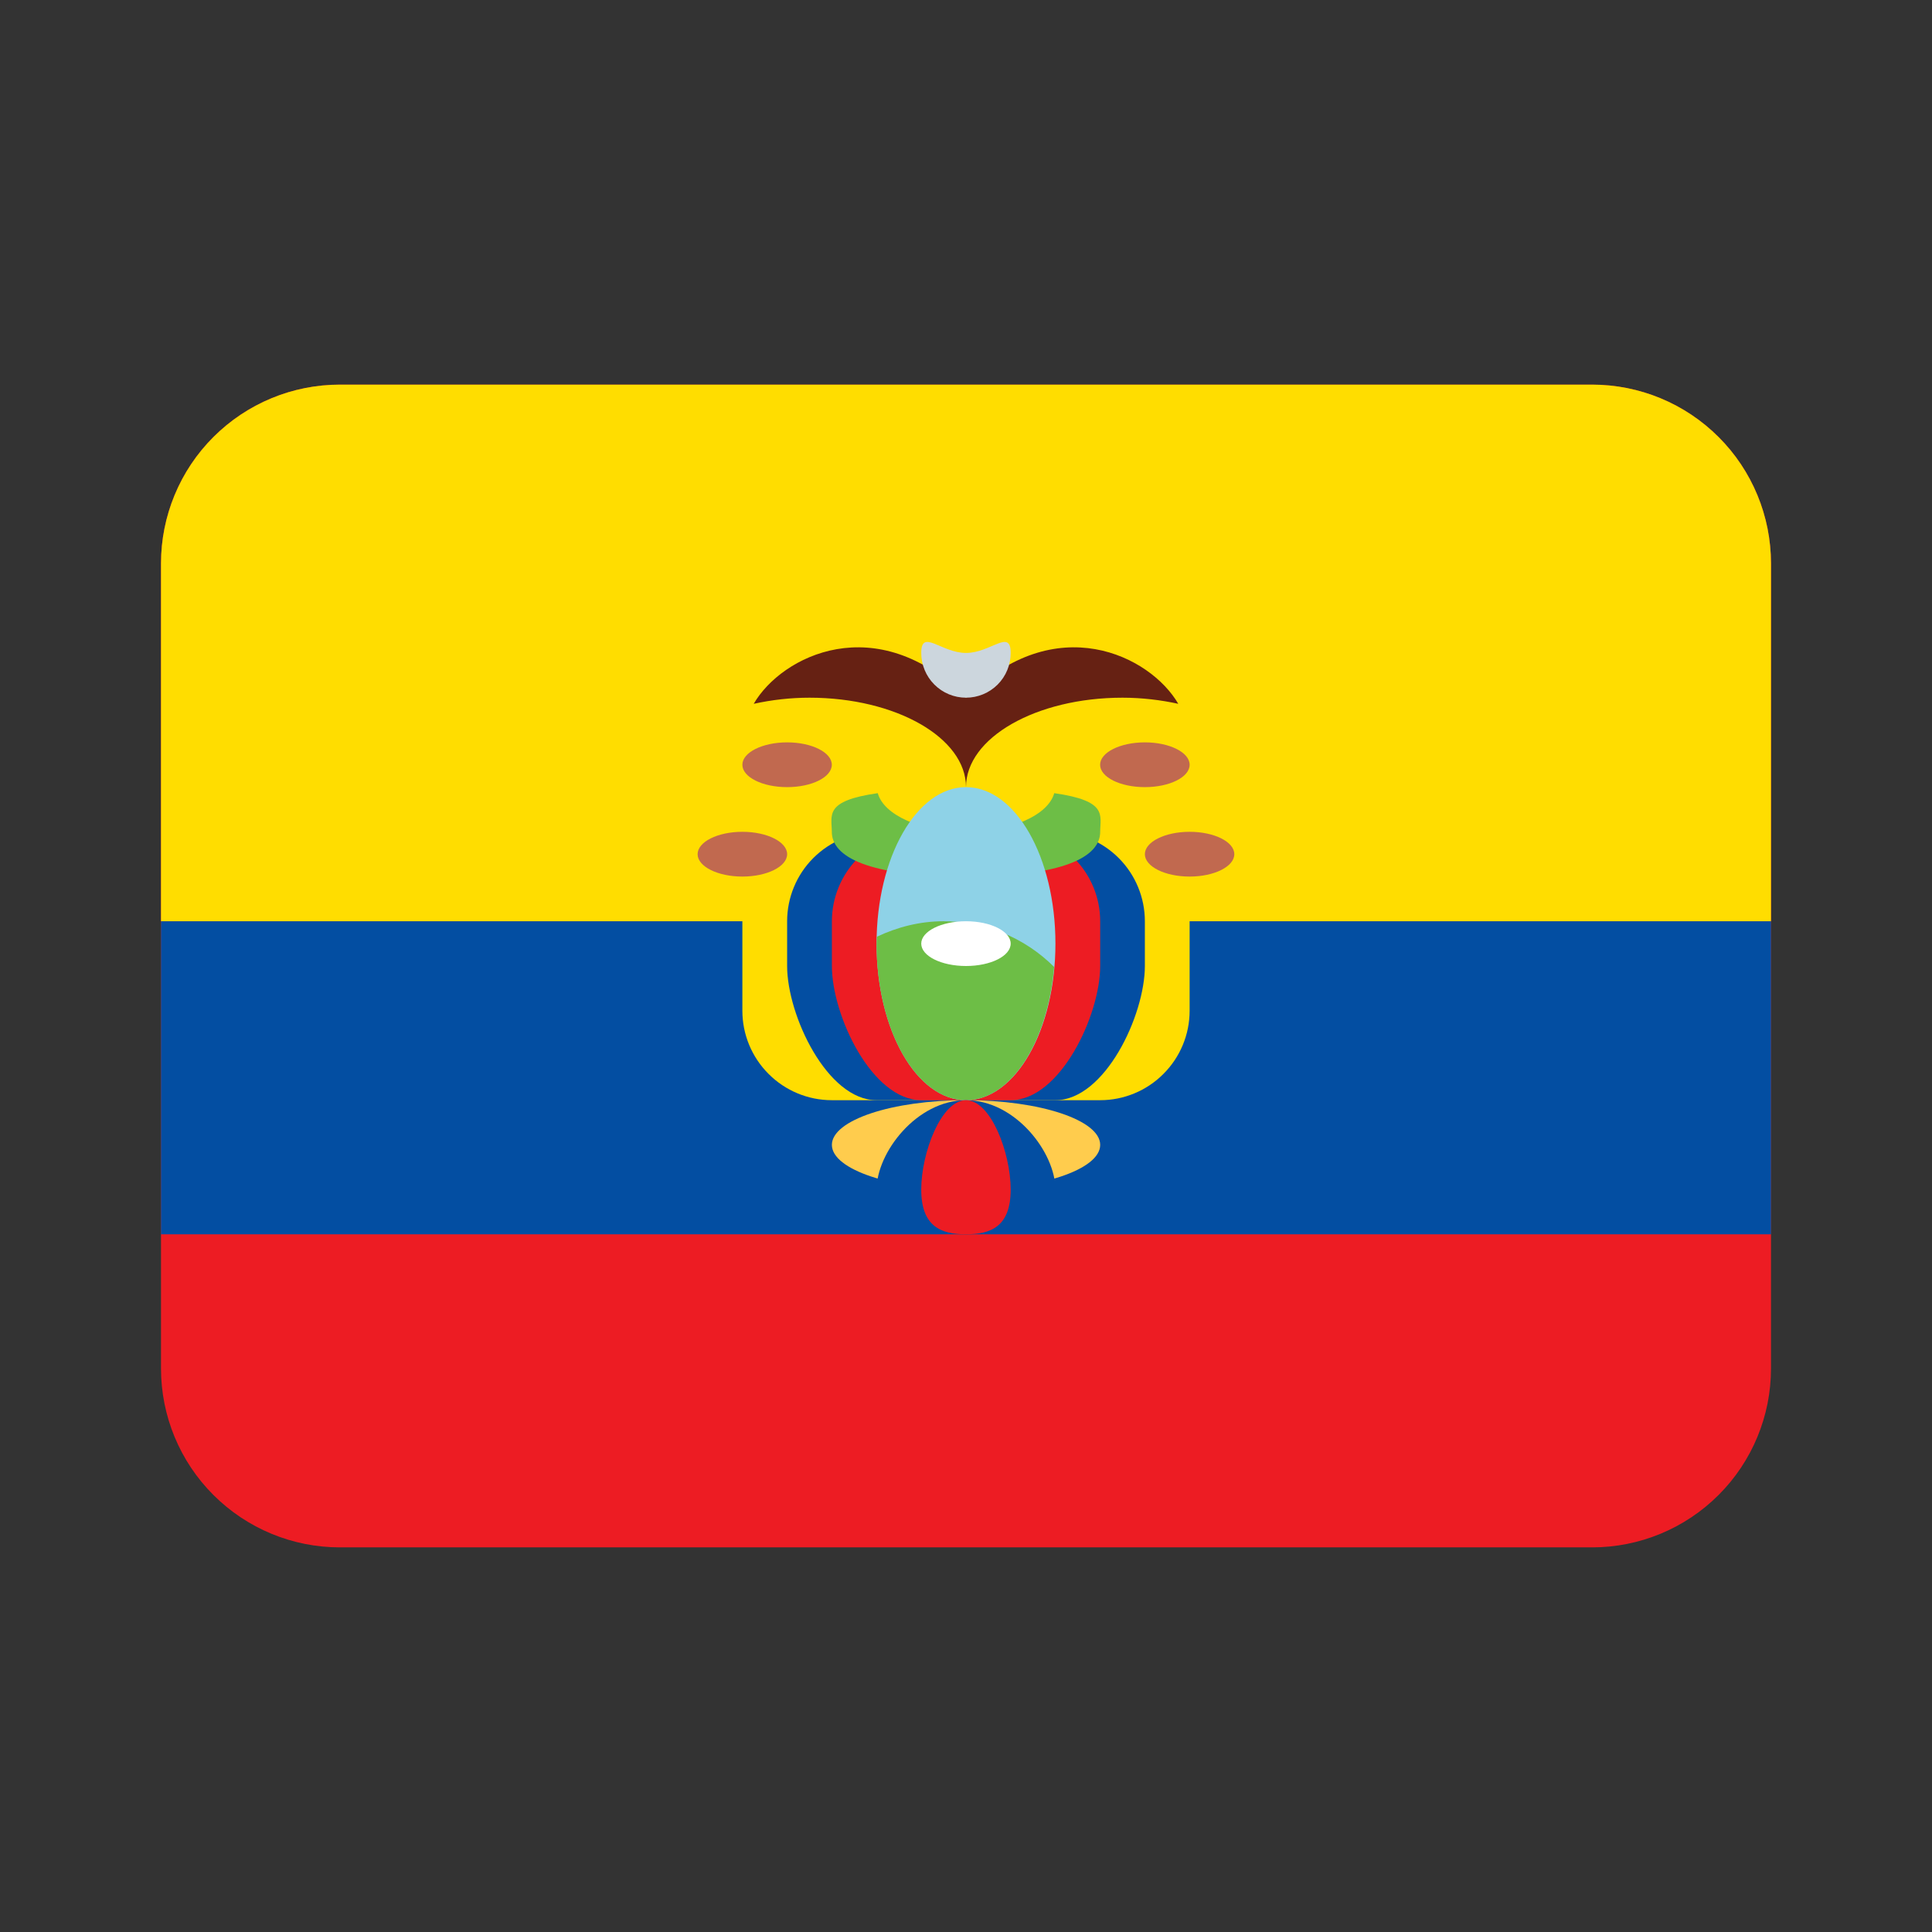
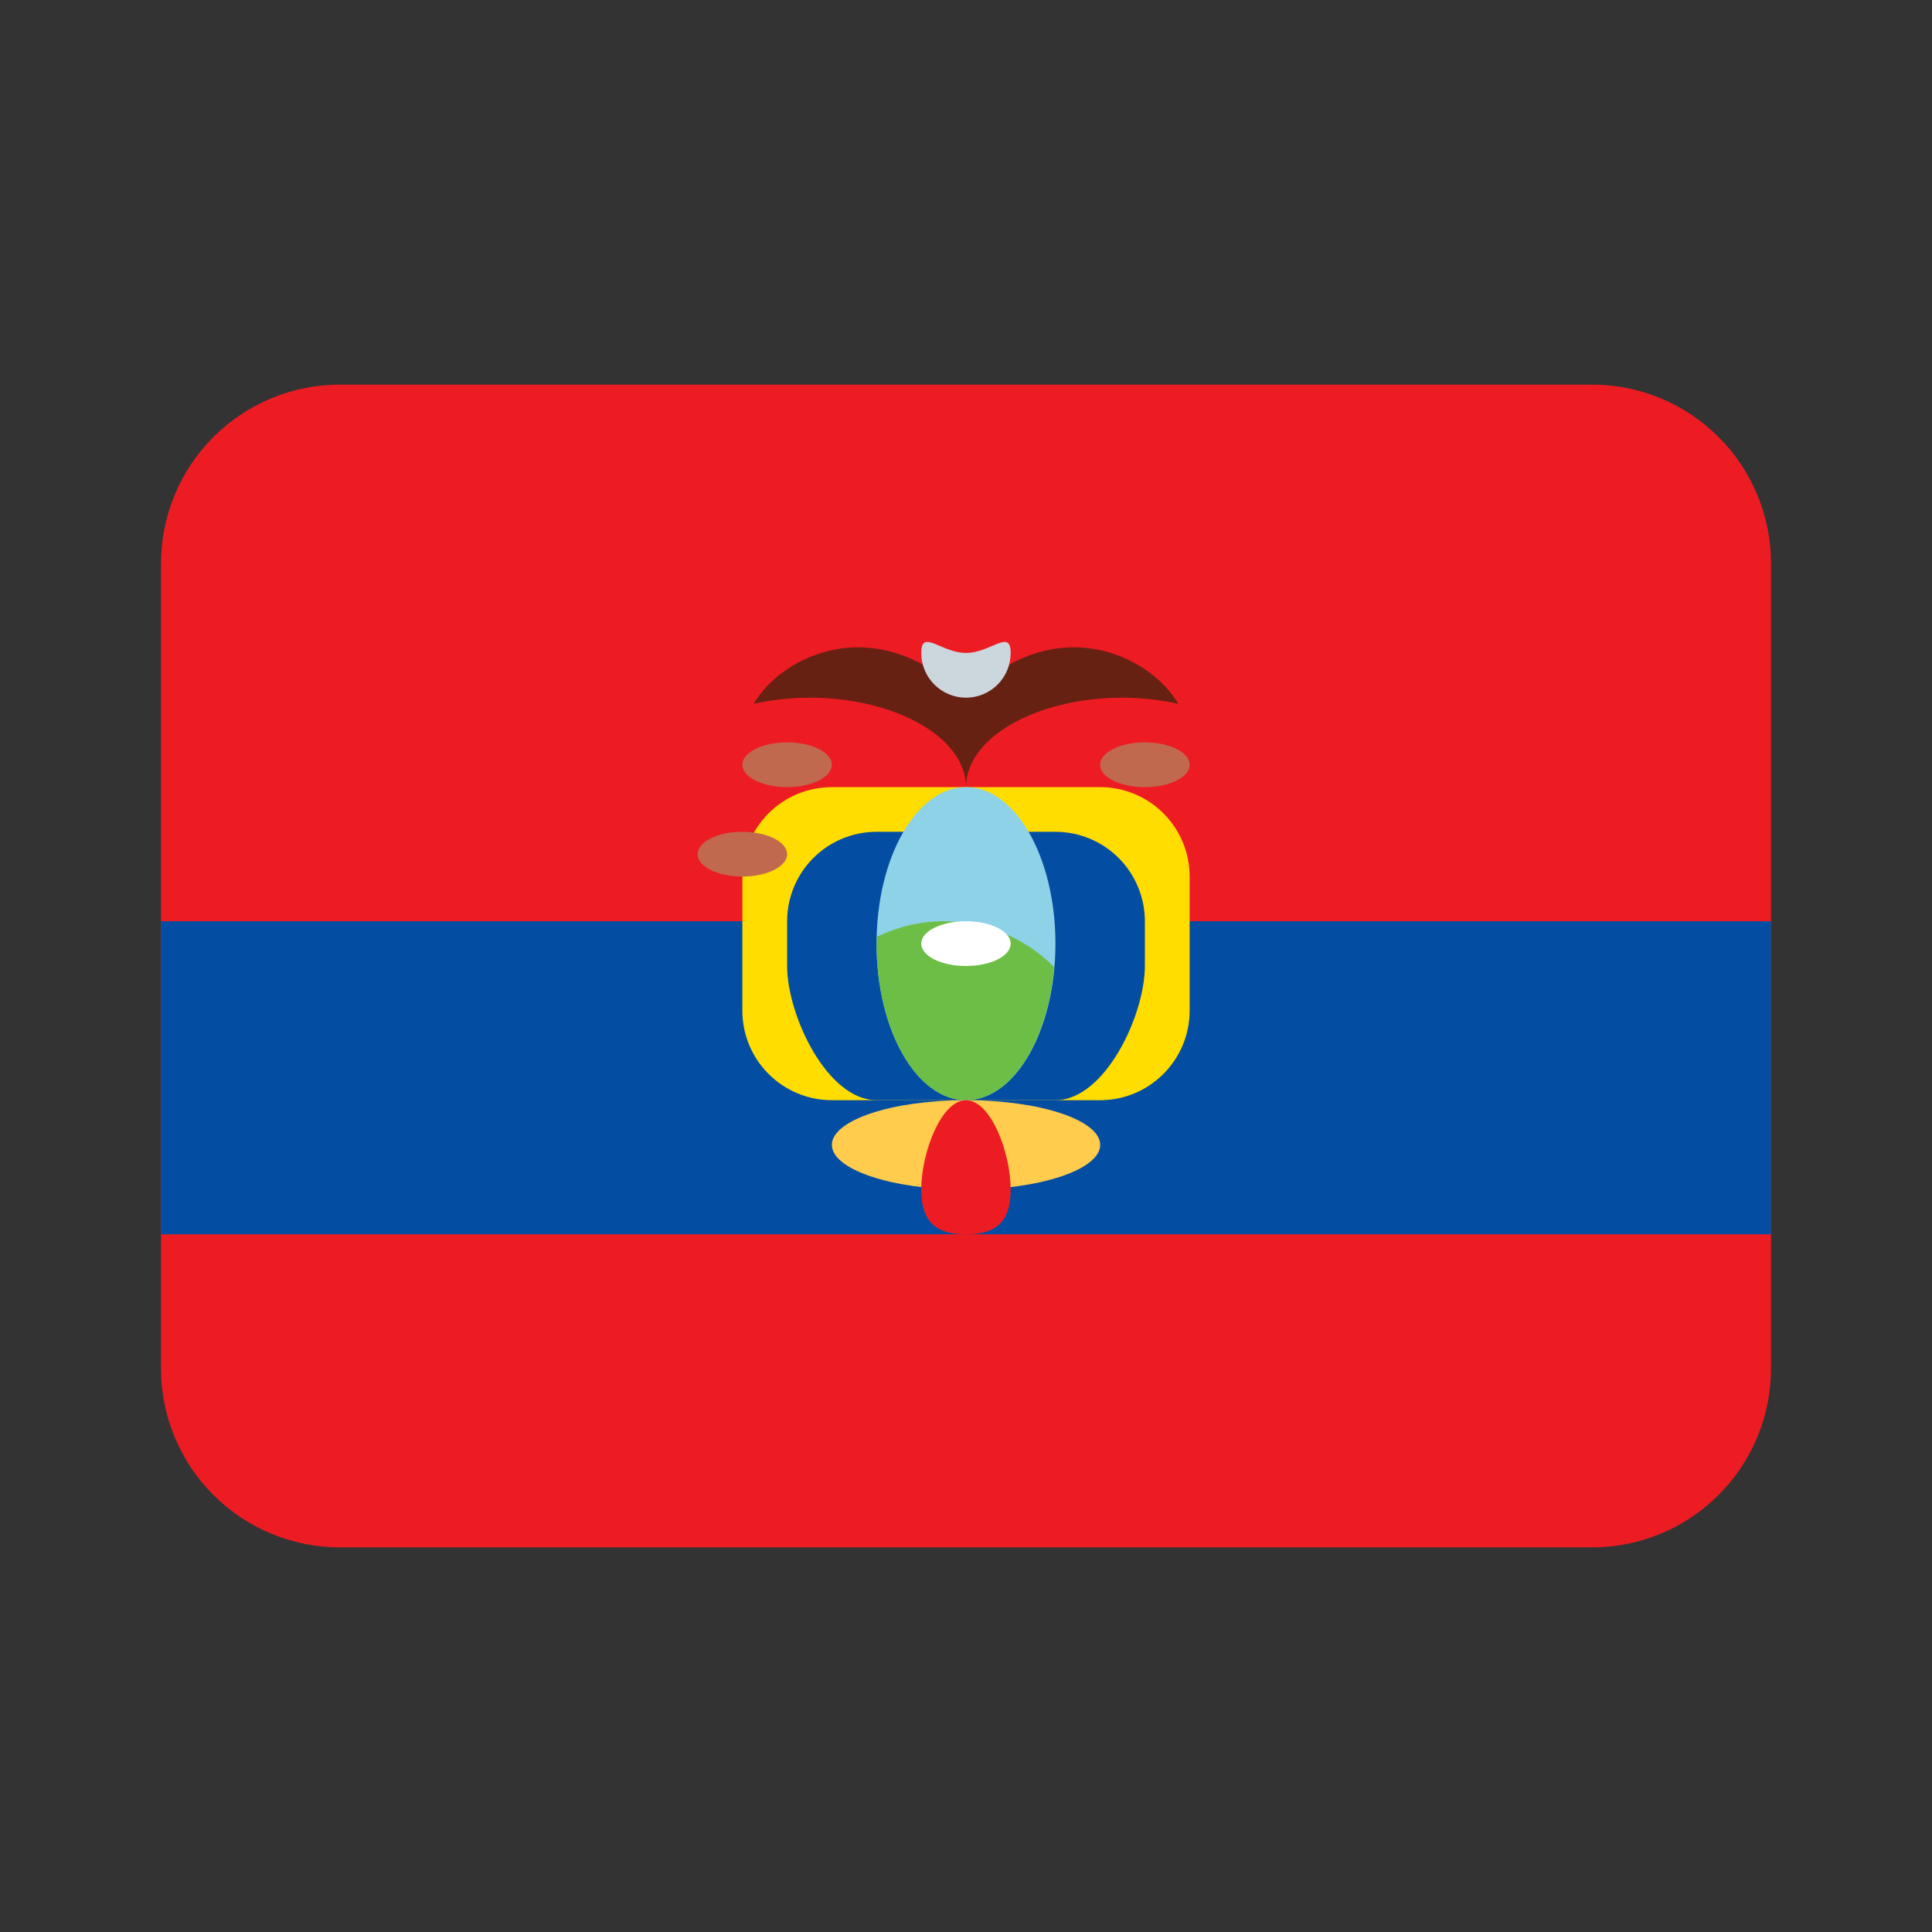
<svg xmlns="http://www.w3.org/2000/svg" width="24" height="24" viewBox="0 0 24 24" fill="none">
  <rect x="0" y="0" width="24" height="24" fill="#333333" stroke="none" />
  <path d="M22 17C22 17.589 21.766 18.155 21.349 18.571C20.932 18.988 20.367 19.222 19.778 19.222H4.222C3.633 19.222 3.068 18.988 2.651 18.571C2.234 18.155 2 17.589 2 17V7C2 6.411 2.234 5.845 2.651 5.429C3.068 5.012 3.633 4.778 4.222 4.778H19.778C20.367 4.778 20.932 5.012 21.349 5.429C21.766 5.845 22 6.411 22 7V17Z" fill="#ED1C23" />
  <path d="M2 11.444H22V15.333H2V11.444Z" fill="#034EA2" />
-   <path d="M22 11.444V7C22 6.411 21.766 5.845 21.349 5.429C20.932 5.012 20.367 4.778 19.778 4.778H4.222C3.633 4.778 3.068 5.012 2.651 5.429C2.234 5.845 2 6.411 2 7L2 11.444H22Z" fill="#FFDD00" />
  <path d="M14.778 12.556C14.778 12.85 14.661 13.133 14.452 13.341C14.244 13.55 13.961 13.667 13.667 13.667H10.333C10.039 13.667 9.756 13.55 9.548 13.341C9.339 13.133 9.222 12.85 9.222 12.556V10.889C9.222 10.594 9.339 10.312 9.548 10.103C9.756 9.895 10.039 9.778 10.333 9.778H13.667C13.961 9.778 14.244 9.895 14.452 10.103C14.661 10.312 14.778 10.594 14.778 10.889V12.556Z" fill="#FFDD00" />
  <path d="M14.222 12C14.222 12.613 13.725 13.667 13.111 13.667H10.889C10.276 13.667 9.778 12.613 9.778 12V11.444C9.778 11.15 9.895 10.867 10.103 10.659C10.312 10.45 10.594 10.333 10.889 10.333H13.111C13.406 10.333 13.688 10.45 13.897 10.659C14.105 10.867 14.222 11.15 14.222 11.444V12Z" fill="#034EA2" />
-   <path d="M13.667 12C13.667 12.613 13.169 13.667 12.556 13.667H11.445C10.831 13.667 10.334 12.613 10.334 12V11.444C10.334 11.15 10.451 10.867 10.659 10.659C10.867 10.45 11.15 10.333 11.445 10.333H12.556C12.85 10.333 13.133 10.45 13.341 10.659C13.55 10.867 13.667 11.15 13.667 11.444V12Z" fill="#ED1C23" />
-   <path d="M13.096 9.853C13.022 10.124 12.562 10.333 12 10.333C11.438 10.333 10.978 10.124 10.904 9.853C10.234 9.948 10.333 10.127 10.333 10.333C10.333 10.64 10.773 10.889 12 10.889C13.227 10.889 13.667 10.64 13.667 10.333C13.667 10.127 13.765 9.948 13.096 9.853Z" fill="#6DBE46" />
  <path d="M12.555 12.556C12.555 12.703 12.497 12.844 12.393 12.948C12.289 13.053 12.147 13.111 12 13.111C11.852 13.111 11.711 13.053 11.607 12.948C11.503 12.844 11.444 12.703 11.444 12.556V10.889C11.444 10.742 11.503 10.6 11.607 10.496C11.711 10.392 11.852 10.333 12 10.333C12.147 10.333 12.289 10.392 12.393 10.496C12.497 10.6 12.555 10.742 12.555 10.889V12.556Z" fill="#A6D388" />
  <path d="M13.944 8.667C14.189 8.667 14.421 8.696 14.637 8.743C14.29 8.145 13.111 7.556 12 8.667C10.889 7.556 9.709 8.145 9.363 8.743C9.591 8.693 9.823 8.667 10.056 8.667C11.129 8.667 12 9.165 12 9.778C12 9.165 12.87 8.667 13.944 8.667Z" fill="#662113" />
  <path d="M12 13.667C12.614 13.667 13.111 12.796 13.111 11.722C13.111 10.648 12.614 9.778 12 9.778C11.387 9.778 10.889 10.648 10.889 11.722C10.889 12.796 11.387 13.667 12 13.667Z" fill="#8ED2E7" />
  <path d="M11.723 11.444C11.425 11.444 11.146 11.517 10.894 11.636C10.894 11.665 10.889 11.693 10.889 11.722C10.889 12.796 11.387 13.667 12 13.667C12.557 13.667 13.014 12.947 13.095 12.012C12.73 11.648 12.237 11.444 11.723 11.444Z" fill="#6DBE46" />
  <path d="M12 14.778C12.921 14.778 13.667 14.529 13.667 14.222C13.667 13.915 12.921 13.667 12 13.667C11.08 13.667 10.334 13.915 10.334 14.222C10.334 14.529 11.08 14.778 12 14.778Z" fill="#FFCC4D" />
-   <path d="M13.111 14.778C13.111 15.238 12.614 15.333 12 15.333C11.387 15.333 10.889 15.238 10.889 14.778C10.889 14.318 11.387 13.667 12 13.667C12.614 13.667 13.111 14.318 13.111 14.778Z" fill="#034EA2" />
  <path d="M11.444 14.778C11.444 14.318 11.693 13.667 12 13.667C12.307 13.667 12.555 14.318 12.555 14.778C12.555 15.238 12.307 15.333 12 15.333C11.693 15.333 11.444 15.238 11.444 14.778Z" fill="#ED1C23" />
  <path d="M11.444 8.111C11.444 7.804 11.693 8.111 12 8.111C12.307 8.111 12.555 7.804 12.555 8.111C12.555 8.258 12.497 8.4 12.393 8.504C12.289 8.608 12.147 8.667 12 8.667C11.852 8.667 11.711 8.608 11.607 8.504C11.503 8.4 11.444 8.258 11.444 8.111Z" fill="#CCD6DD" />
  <path d="M12 12C12.307 12 12.555 11.876 12.555 11.722C12.555 11.569 12.307 11.444 12 11.444C11.693 11.444 11.444 11.569 11.444 11.722C11.444 11.876 11.693 12 12 12Z" fill="white" />
  <path d="M9.222 10.889C9.529 10.889 9.778 10.764 9.778 10.611C9.778 10.458 9.529 10.333 9.222 10.333C8.915 10.333 8.666 10.458 8.666 10.611C8.666 10.764 8.915 10.889 9.222 10.889Z" fill="#C1694F" />
  <path d="M9.778 9.778C10.085 9.778 10.333 9.654 10.333 9.5C10.333 9.347 10.085 9.222 9.778 9.222C9.471 9.222 9.222 9.347 9.222 9.5C9.222 9.654 9.471 9.778 9.778 9.778Z" fill="#C1694F" />
-   <path d="M14.778 10.889C15.085 10.889 15.333 10.764 15.333 10.611C15.333 10.458 15.085 10.333 14.778 10.333C14.471 10.333 14.222 10.458 14.222 10.611C14.222 10.764 14.471 10.889 14.778 10.889Z" fill="#C1694F" />
  <path d="M14.222 9.778C14.529 9.778 14.778 9.654 14.778 9.5C14.778 9.347 14.529 9.222 14.222 9.222C13.915 9.222 13.666 9.347 13.666 9.5C13.666 9.654 13.915 9.778 14.222 9.778Z" fill="#C1694F" />
</svg>